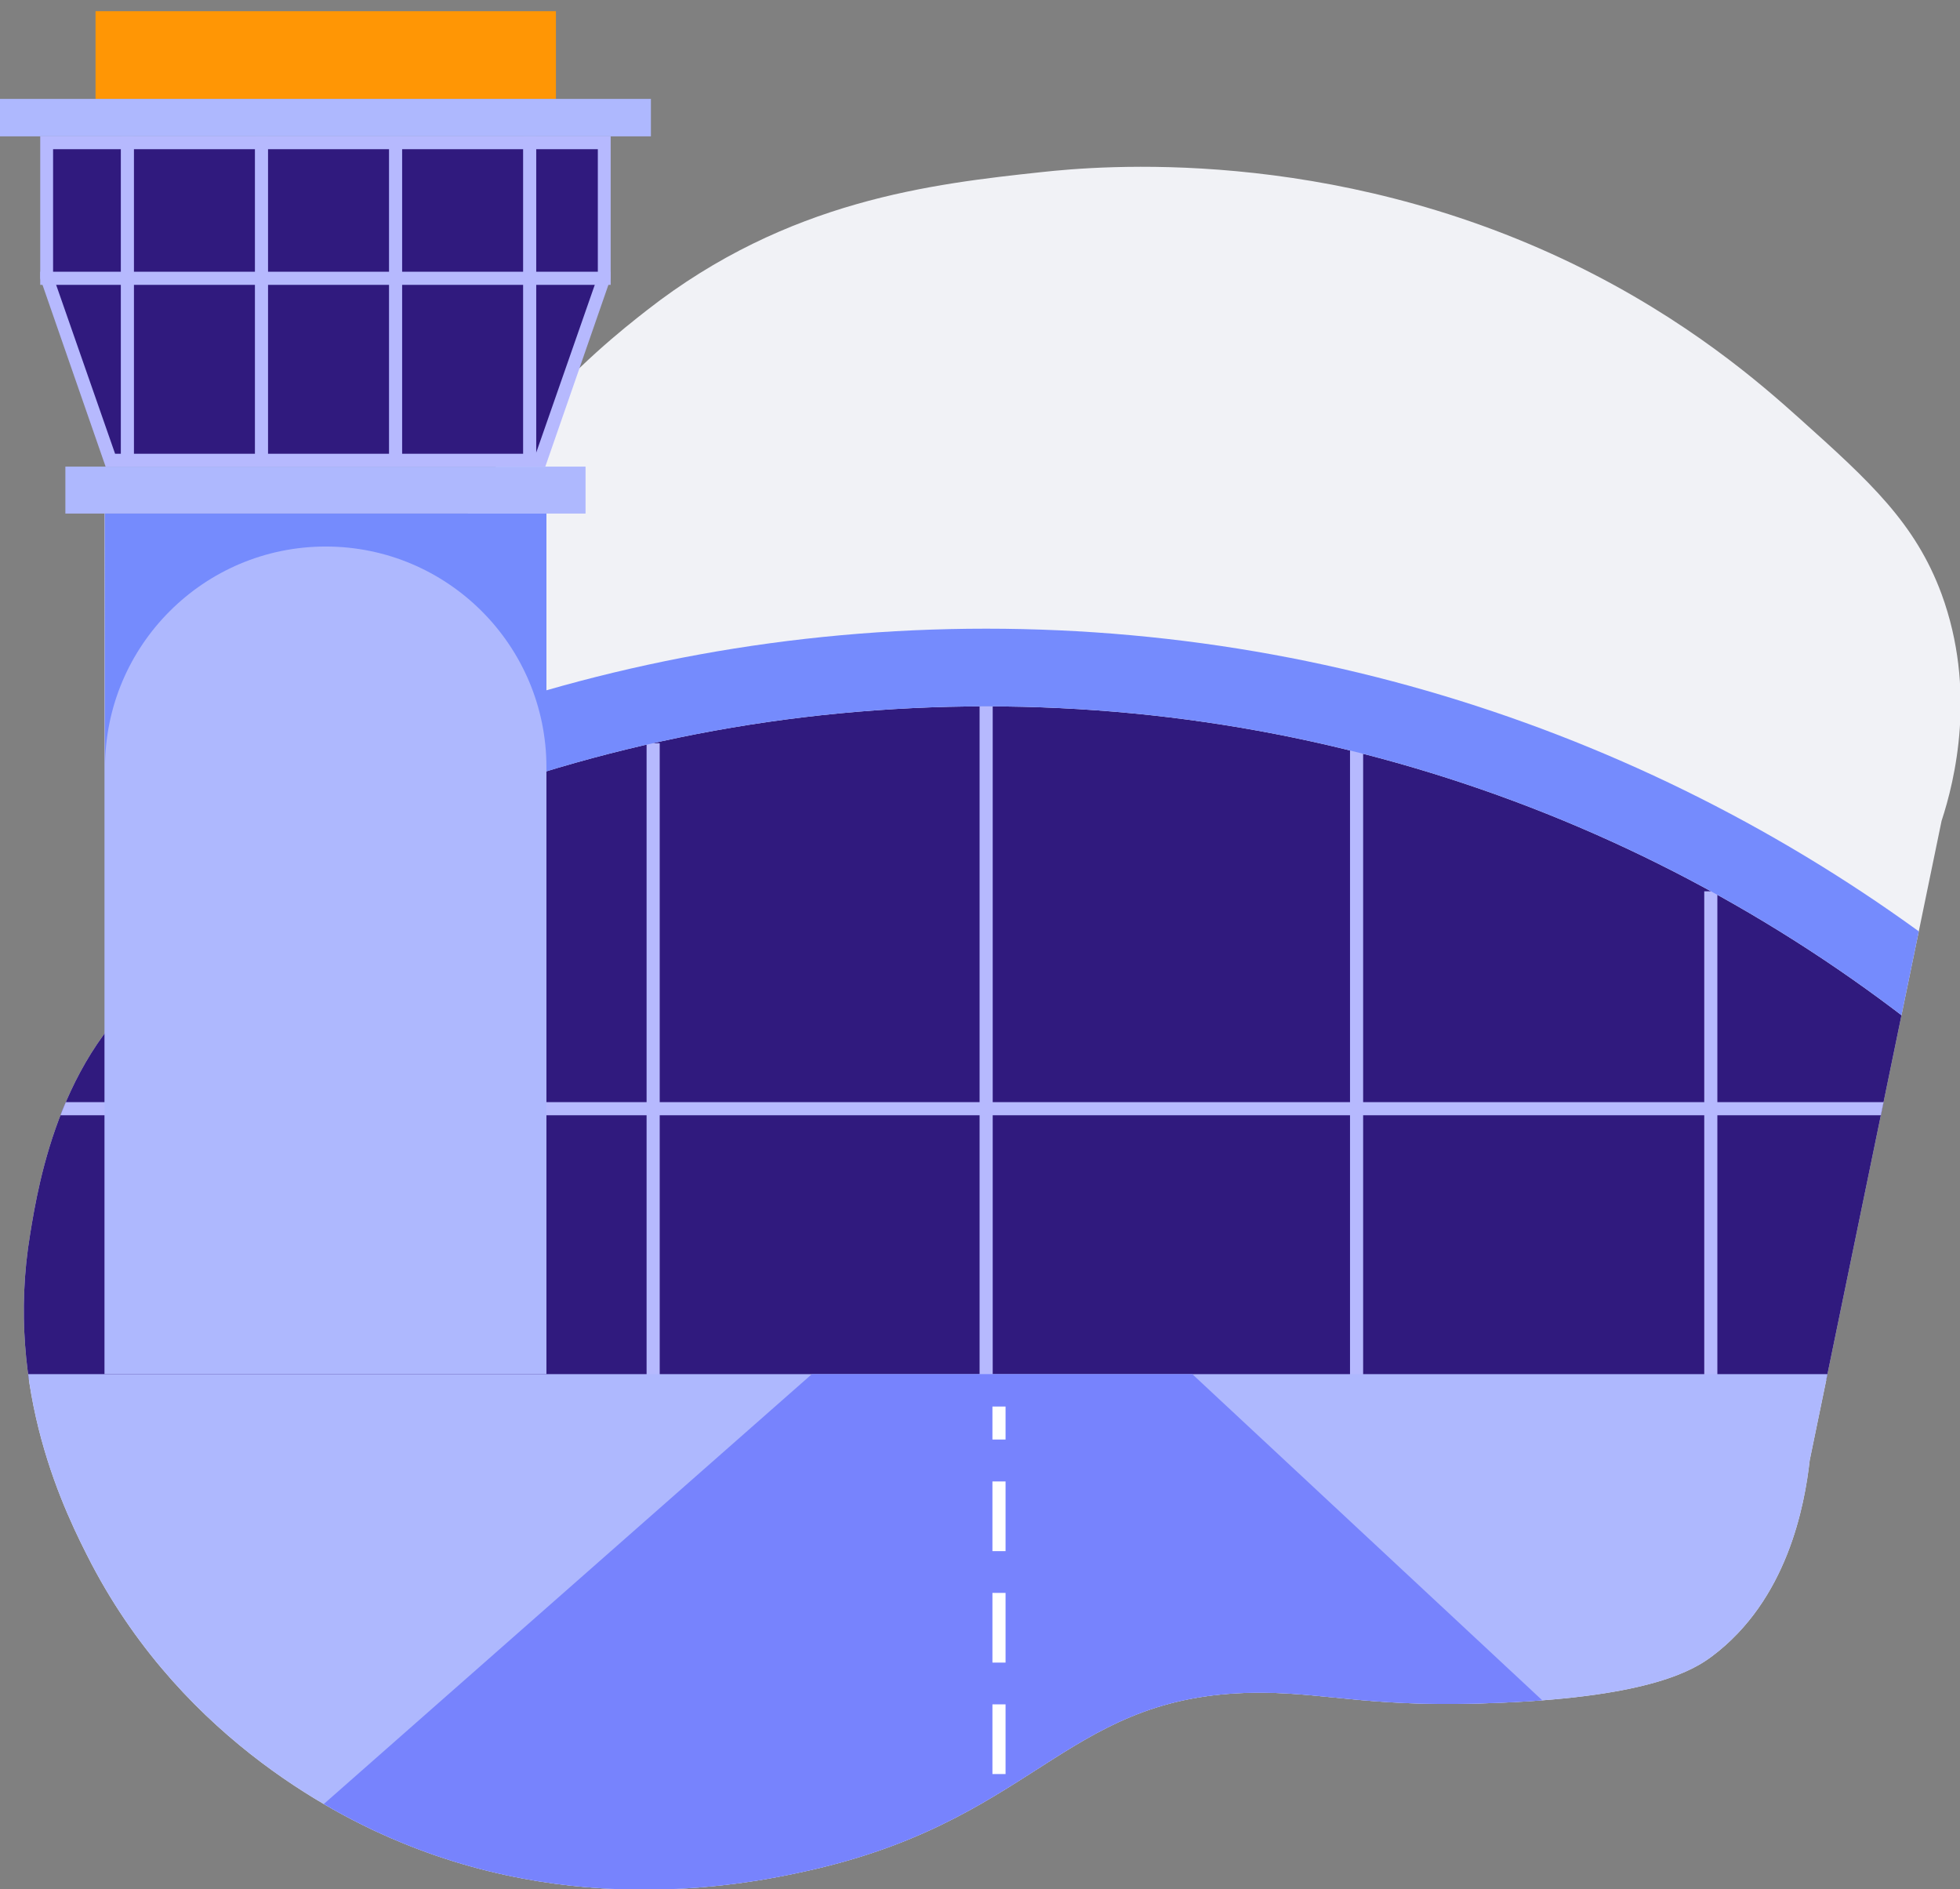
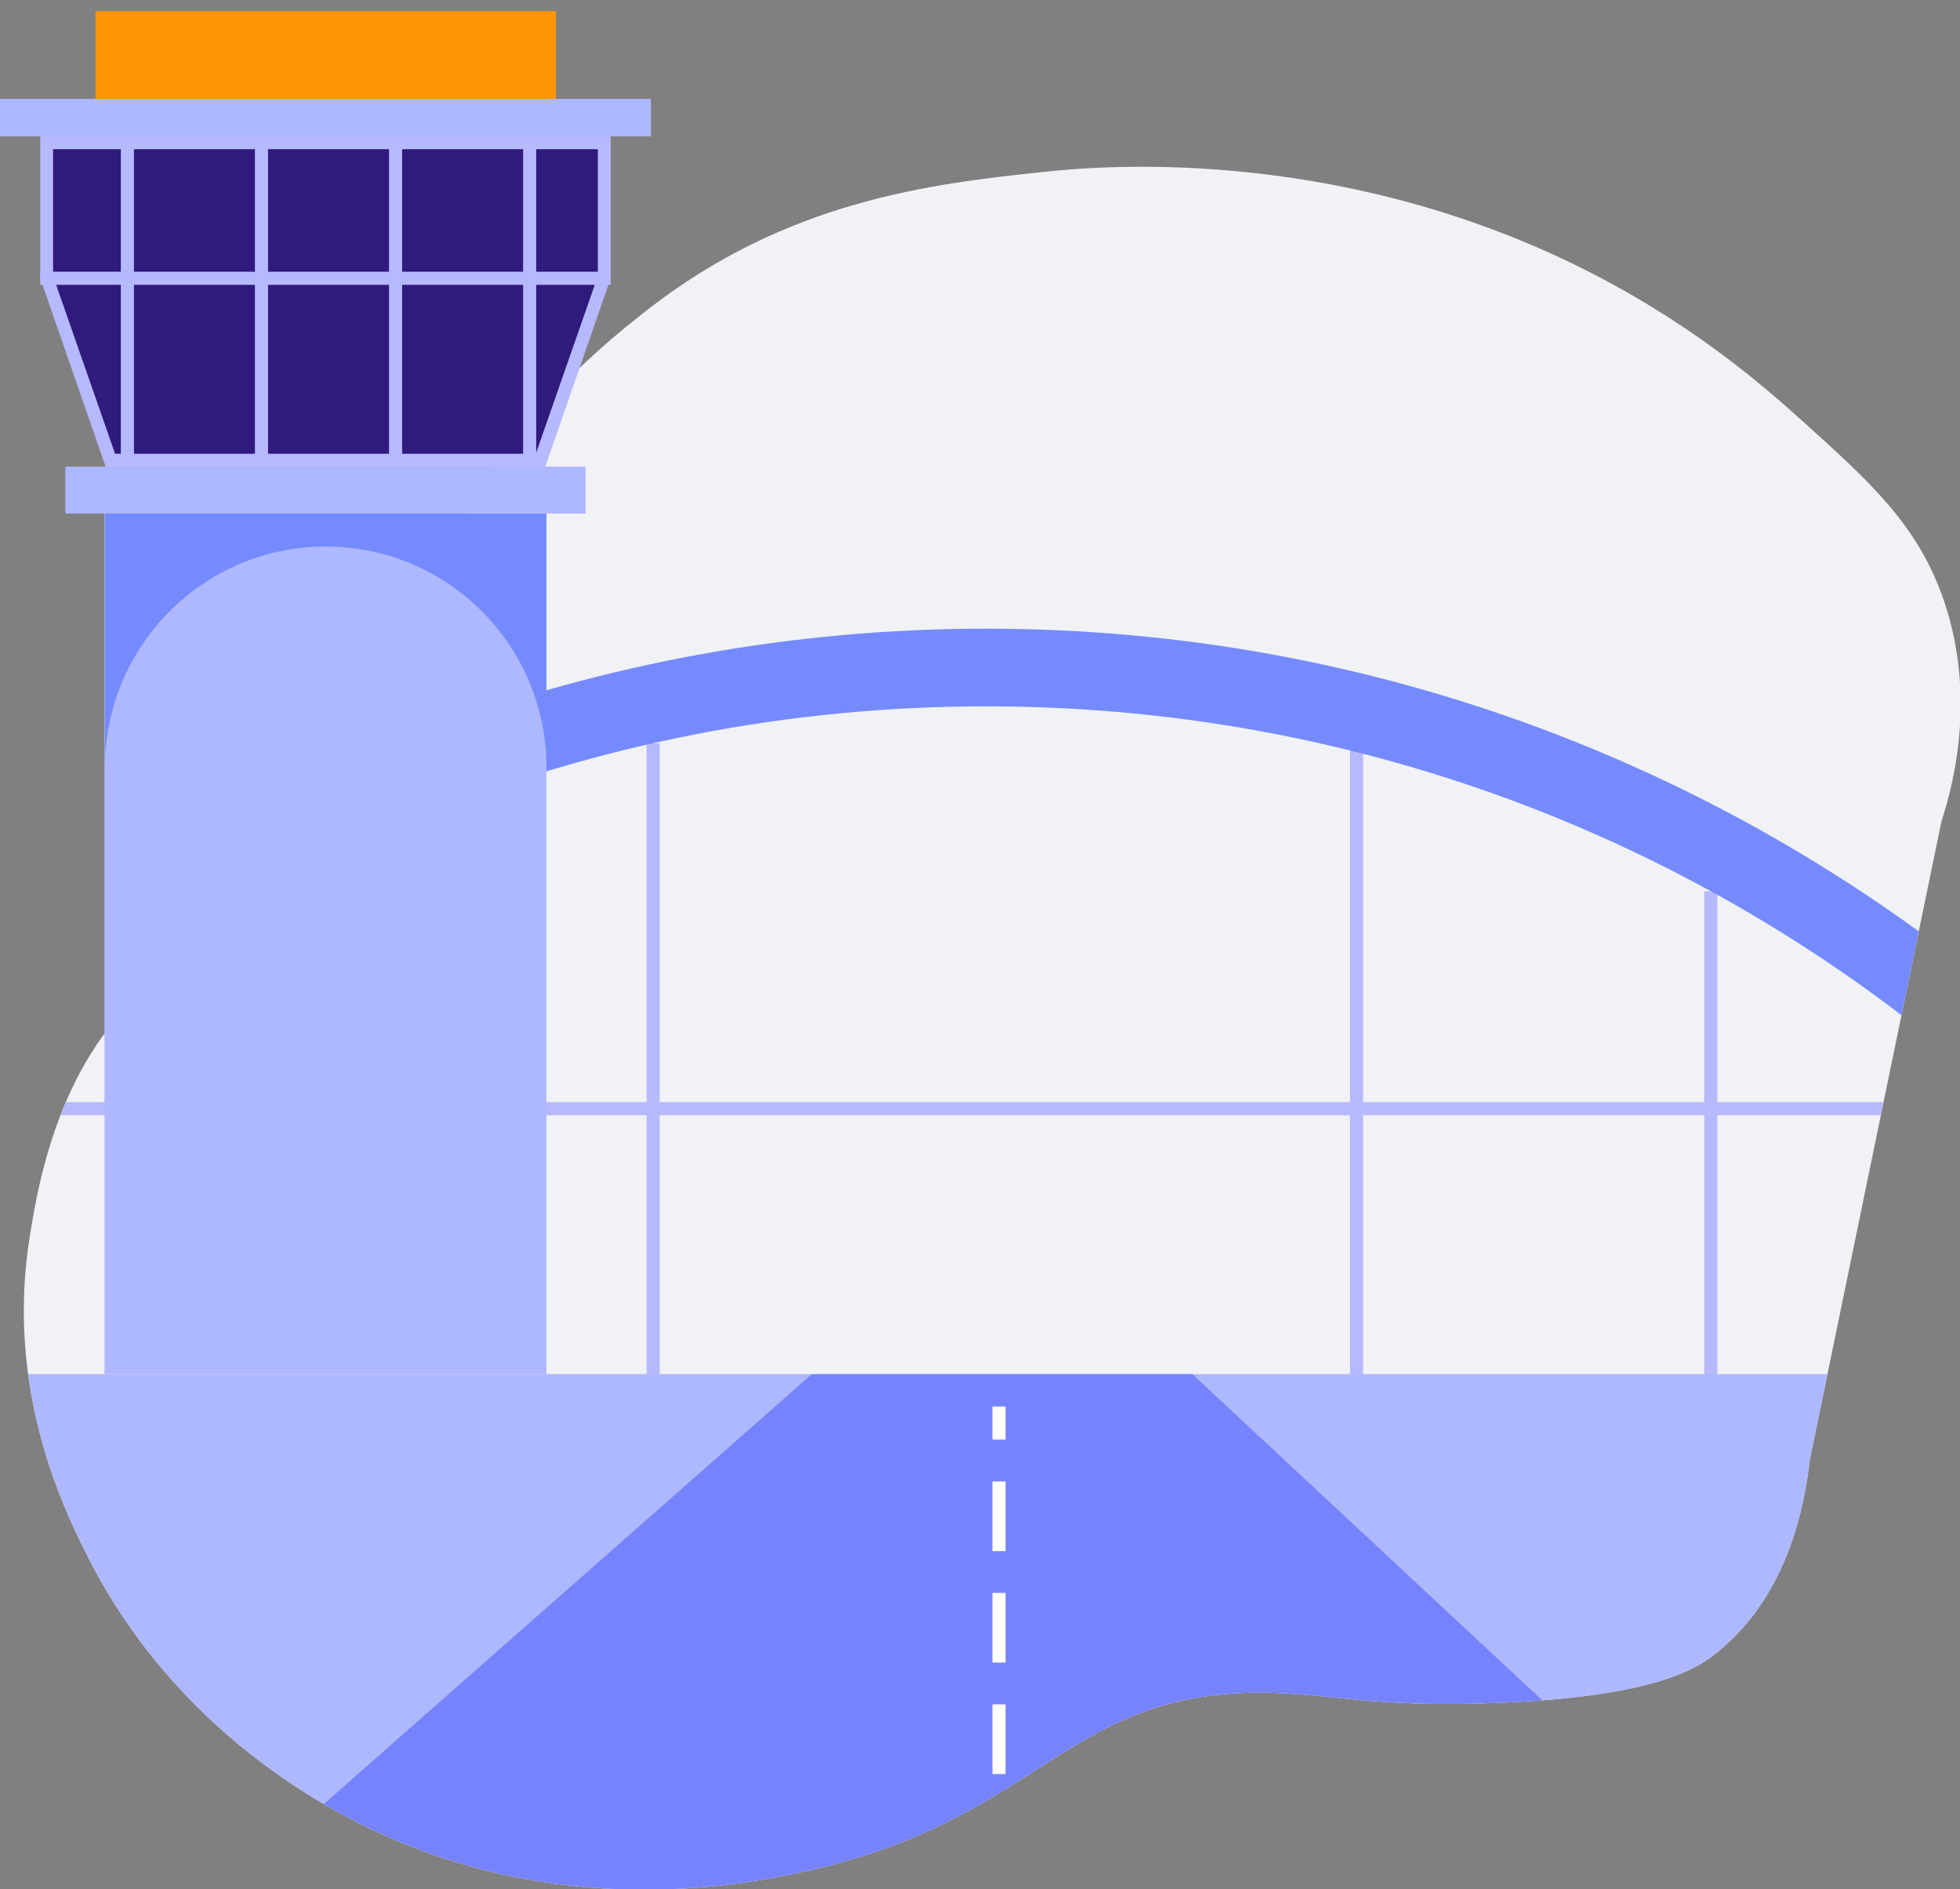
<svg xmlns="http://www.w3.org/2000/svg" xmlns:xlink="http://www.w3.org/1999/xlink" id="Capa_1" x="0px" y="0px" viewBox="0 0 350.8 338.1" style="enable-background:new 0 0 350.8 338.1;" xml:space="preserve">
  <rect x="0" y="0" width="350.8" height="338.1" fill="#808080" stroke="none" />
  <style type="text/css">	.st0{fill:#758BFD;}	.st1{fill:#F1F2F6;}	.st2{fill:#AEB8FE;}	.st3{fill:#27187E;}	.st4{fill:none;stroke:#282828;stroke-width:0.201;stroke-miterlimit:10;}	.st5{fill:#FFFFFF;}	.st6{fill:#FF8600;}	.st7{fill:none;stroke:#282828;stroke-width:1.035;stroke-miterlimit:10;}	.st8{display:none;fill:#27187E;}	.st9{fill:#D4145A;}	.st10{clip-path:url(#SVGID_00000067952436338961223970000016548303171532725164_);}	.st11{clip-path:url(#SVGID_00000119813461156380238310000010833803277902694834_);}	.st12{clip-path:url(#SVGID_00000098222626146292979280000011639695456819283636_);}	.st13{fill:none;stroke:#758BFD;stroke-width:2;stroke-miterlimit:10;}	.st14{fill:none;stroke:#758BFD;stroke-width:2;stroke-miterlimit:10;stroke-dasharray:10.161,10.161;}	.st15{fill:none;stroke:#27187E;stroke-width:0.906;stroke-miterlimit:10;}	.st16{fill:none;stroke:#27187E;stroke-width:0.906;stroke-miterlimit:10;stroke-dasharray:9.029,9.029;}	.st17{fill:none;stroke:#FFFFFF;stroke-miterlimit:10;}	.st18{fill:none;stroke:#FFFFFF;stroke-miterlimit:10;stroke-dasharray:9.819,9.819;}	.st19{fill:#BEC6FE;}	.st20{fill:#2D82A1;}	.st21{fill:#41BFF1;}	.st22{fill:none;stroke:#238AAB;stroke-width:4;stroke-miterlimit:10;}	.st23{fill:#899194;}	.st24{fill:none;stroke:#FFFFFF;stroke-width:4;stroke-miterlimit:10;}	.st25{fill:none;stroke:#FFFFFF;stroke-width:4;stroke-miterlimit:10;stroke-dasharray:21.237,12.742;}	.st26{fill:#238AAB;}	.st27{fill:#858175;}	.st28{fill:#DED8C0;}	.st29{fill:#C8C0A9;}	.st30{fill:#EDEDEF;}	.st31{fill:#DBDADF;}	.st32{fill:#B1AFB4;}	.st33{fill:#EEEEEE;}	.st34{fill:#D3D3D3;}	.st35{fill:#323232;}	.st36{fill:#DCDCDC;}	.st37{fill:#707070;}	.st38{fill:#5D5E59;}	.st39{fill:#616F78;}	.st40{fill:#37363C;}	.st41{fill:#B2ACB6;}	.st42{fill:#FEFEFE;}	.st43{fill:#301A7E;}	.st44{fill:none;stroke:#B6B9FE;stroke-width:4;stroke-miterlimit:10;}	.st45{fill:#7783FD;}	.st46{fill:#B6B9FE;}	.st47{fill:#FF9605;}	.st48{clip-path:url(#SVGID_00000080895452576599917610000014097137919019613360_);}	.st49{fill:none;stroke:#B6B9FE;stroke-width:2.348;stroke-miterlimit:10;}	.st50{fill:none;stroke:#FFFFFF;stroke-width:2.348;stroke-miterlimit:10;}	.st51{fill:none;stroke:#FFFFFF;stroke-width:2.348;stroke-miterlimit:10;stroke-dasharray:12.467,7.48;}	.st52{clip-path:url(#SVGID_00000075136313094258637900000018367745729840070060_);}</style>
  <g>
    <path class="st1" d="M226,302.9c-34.7-0.2-39.5,21.8-79.4,31.4c-9.8,2.3-41,9.4-74.8-4.6c-9.8-4-38.5-17.6-55.4-49.8   C11.8,271,0.7,249,5.4,220.8c1.5-9.2,5.6-34.2,25-47.1c17.8-11.8,32.8-2.8,42.5-14.8c8.5-10.6,0-21.4,2.8-42.5   c4.4-32.9,31.8-54.4,40.1-60.9c25.2-19.7,51.1-22.6,70.6-24.7c10.1-1.1,51.3-4.8,95.1,16.4c20.6,10,33.8,21.6,40.6,27.7   c12.6,11.3,20.7,18.7,25.4,31.4c6.3,17.2,2.4,33.3,0,40.6l-23.6,114.4c-0.9,8.1-4,25-17.5,35.1c-3.1,2.3-10.7,7.2-37.8,8.3   C246.1,305.7,238.1,303,226,302.9z" />
    <g>
      <defs>
        <path id="SVGID_00000044137209147868616330000014225790516241547186_" d="M226,302.9c-34.7-0.2-39.5,21.8-79.4,31.4     c-9.8,2.3-41,9.4-74.8-4.6c-9.8-4-38.5-17.6-55.4-49.8C11.8,271,0.7,249,5.4,220.8c1.5-9.2,5.6-34.2,25-47.1     c17.8-11.8,32.8-2.8,42.5-14.8c8.5-10.6,0-21.4,2.8-42.5c4.4-32.9,31.8-54.4,40.1-60.9c25.2-19.7,51.1-22.6,70.6-24.7     c10.1-1.1,51.3-4.8,95.1,16.4c20.6,10,33.8,21.6,40.6,27.7c12.6,11.3,20.7,18.7,25.4,31.4c6.3,17.2,2.4,33.3,0,40.6l-23.6,114.4     c-0.9,8.1-4,25-17.5,35.1c-3.1,2.3-10.7,7.2-37.8,8.3C246.1,305.7,238.1,303,226,302.9z" />
      </defs>
      <clipPath id="SVGID_00000038392063236549756360000002011958930580758193_">
        <use xlink:href="#SVGID_00000044137209147868616330000014225790516241547186_" style="overflow:visible;" />
      </clipPath>
      <g style="clip-path:url(#SVGID_00000038392063236549756360000002011958930580758193_);">
-         <path class="st43" d="M-7.3,198.4v48.5h367.5v-48.5c-48.2-44.7-112.8-72-183.7-72C105.5,126.4,41,153.7-7.3,198.4z" />
        <line class="st49" x1="116.9" y1="133" x2="116.9" y2="246.9" />
-         <line class="st49" x1="176.5" y1="126.4" x2="176.5" y2="246.9" />
        <line class="st49" x1="242.8" y1="133" x2="242.8" y2="246.9" />
        <line class="st49" x1="306.2" y1="159.5" x2="306.2" y2="246.9" />
        <path class="st0" d="M176.5,112.5c-70,0-134.2,25.3-183.7,67.3v18.6c48.2-44.7,112.8-72,183.7-72c70.9,0,135.5,27.3,183.7,72     v-18.6C310.6,137.9,246.5,112.5,176.5,112.5z" />
        <line class="st49" x1="-7.3" y1="198.4" x2="360.2" y2="198.4" />
      </g>
      <g style="clip-path:url(#SVGID_00000038392063236549756360000002011958930580758193_);">
        <rect x="-7.3" y="245.9" class="st2" width="367.5" height="92.9" />
        <polygon class="st45" points="39.7,338.9 313.2,338.9 213.4,245.9 145.3,245.9    " />
        <g>
          <g>
            <line class="st50" x1="178.8" y1="251.7" x2="178.8" y2="257.6" />
            <line class="st51" x1="178.8" y1="265.1" x2="178.8" y2="321.2" />
            <line class="st50" x1="178.8" y1="324.9" x2="178.8" y2="330.8" />
          </g>
        </g>
      </g>
    </g>
    <g>
      <g>
        <polygon class="st43" points="19.8,82.4 8.3,49.6 8.3,25.6 108.1,25.6 108.1,49.6 96.7,82.4    " />
        <path class="st46" d="M107,26.7v22.7L95.9,81.2H20.6L9.5,49.4V26.7H107 M109.3,24.4H7.2v25.4l11.7,33.7h78.7l11.7-33.7V24.4     L109.3,24.4z" />
      </g>
      <g>
        <line class="st49" x1="7.2" y1="49.8" x2="109.3" y2="49.8" />
        <line class="st49" x1="22.8" y1="24.4" x2="22.8" y2="83.5" />
        <line class="st49" x1="46.8" y1="24.4" x2="46.8" y2="83.5" />
        <line class="st49" x1="70.8" y1="24.4" x2="70.8" y2="83.5" />
        <line class="st49" x1="94.8" y1="24.4" x2="94.8" y2="83.5" />
      </g>
      <g>
        <rect x="17.1" y="2" class="st47" width="82.4" height="15.7" />
        <rect y="17.7" class="st2" width="116.5" height="6.7" />
        <rect x="11.7" y="83.5" class="st2" width="93.1" height="8.4" />
        <rect x="18.7" y="91.9" class="st2" width="79.1" height="154" />
        <path class="st0" d="M97.8,91.9v45.4c0-21.8-17.7-39.5-39.5-39.5c-21.8,0-39.5,17.7-39.5,39.5V91.9H97.8z" />
      </g>
    </g>
  </g>
</svg>